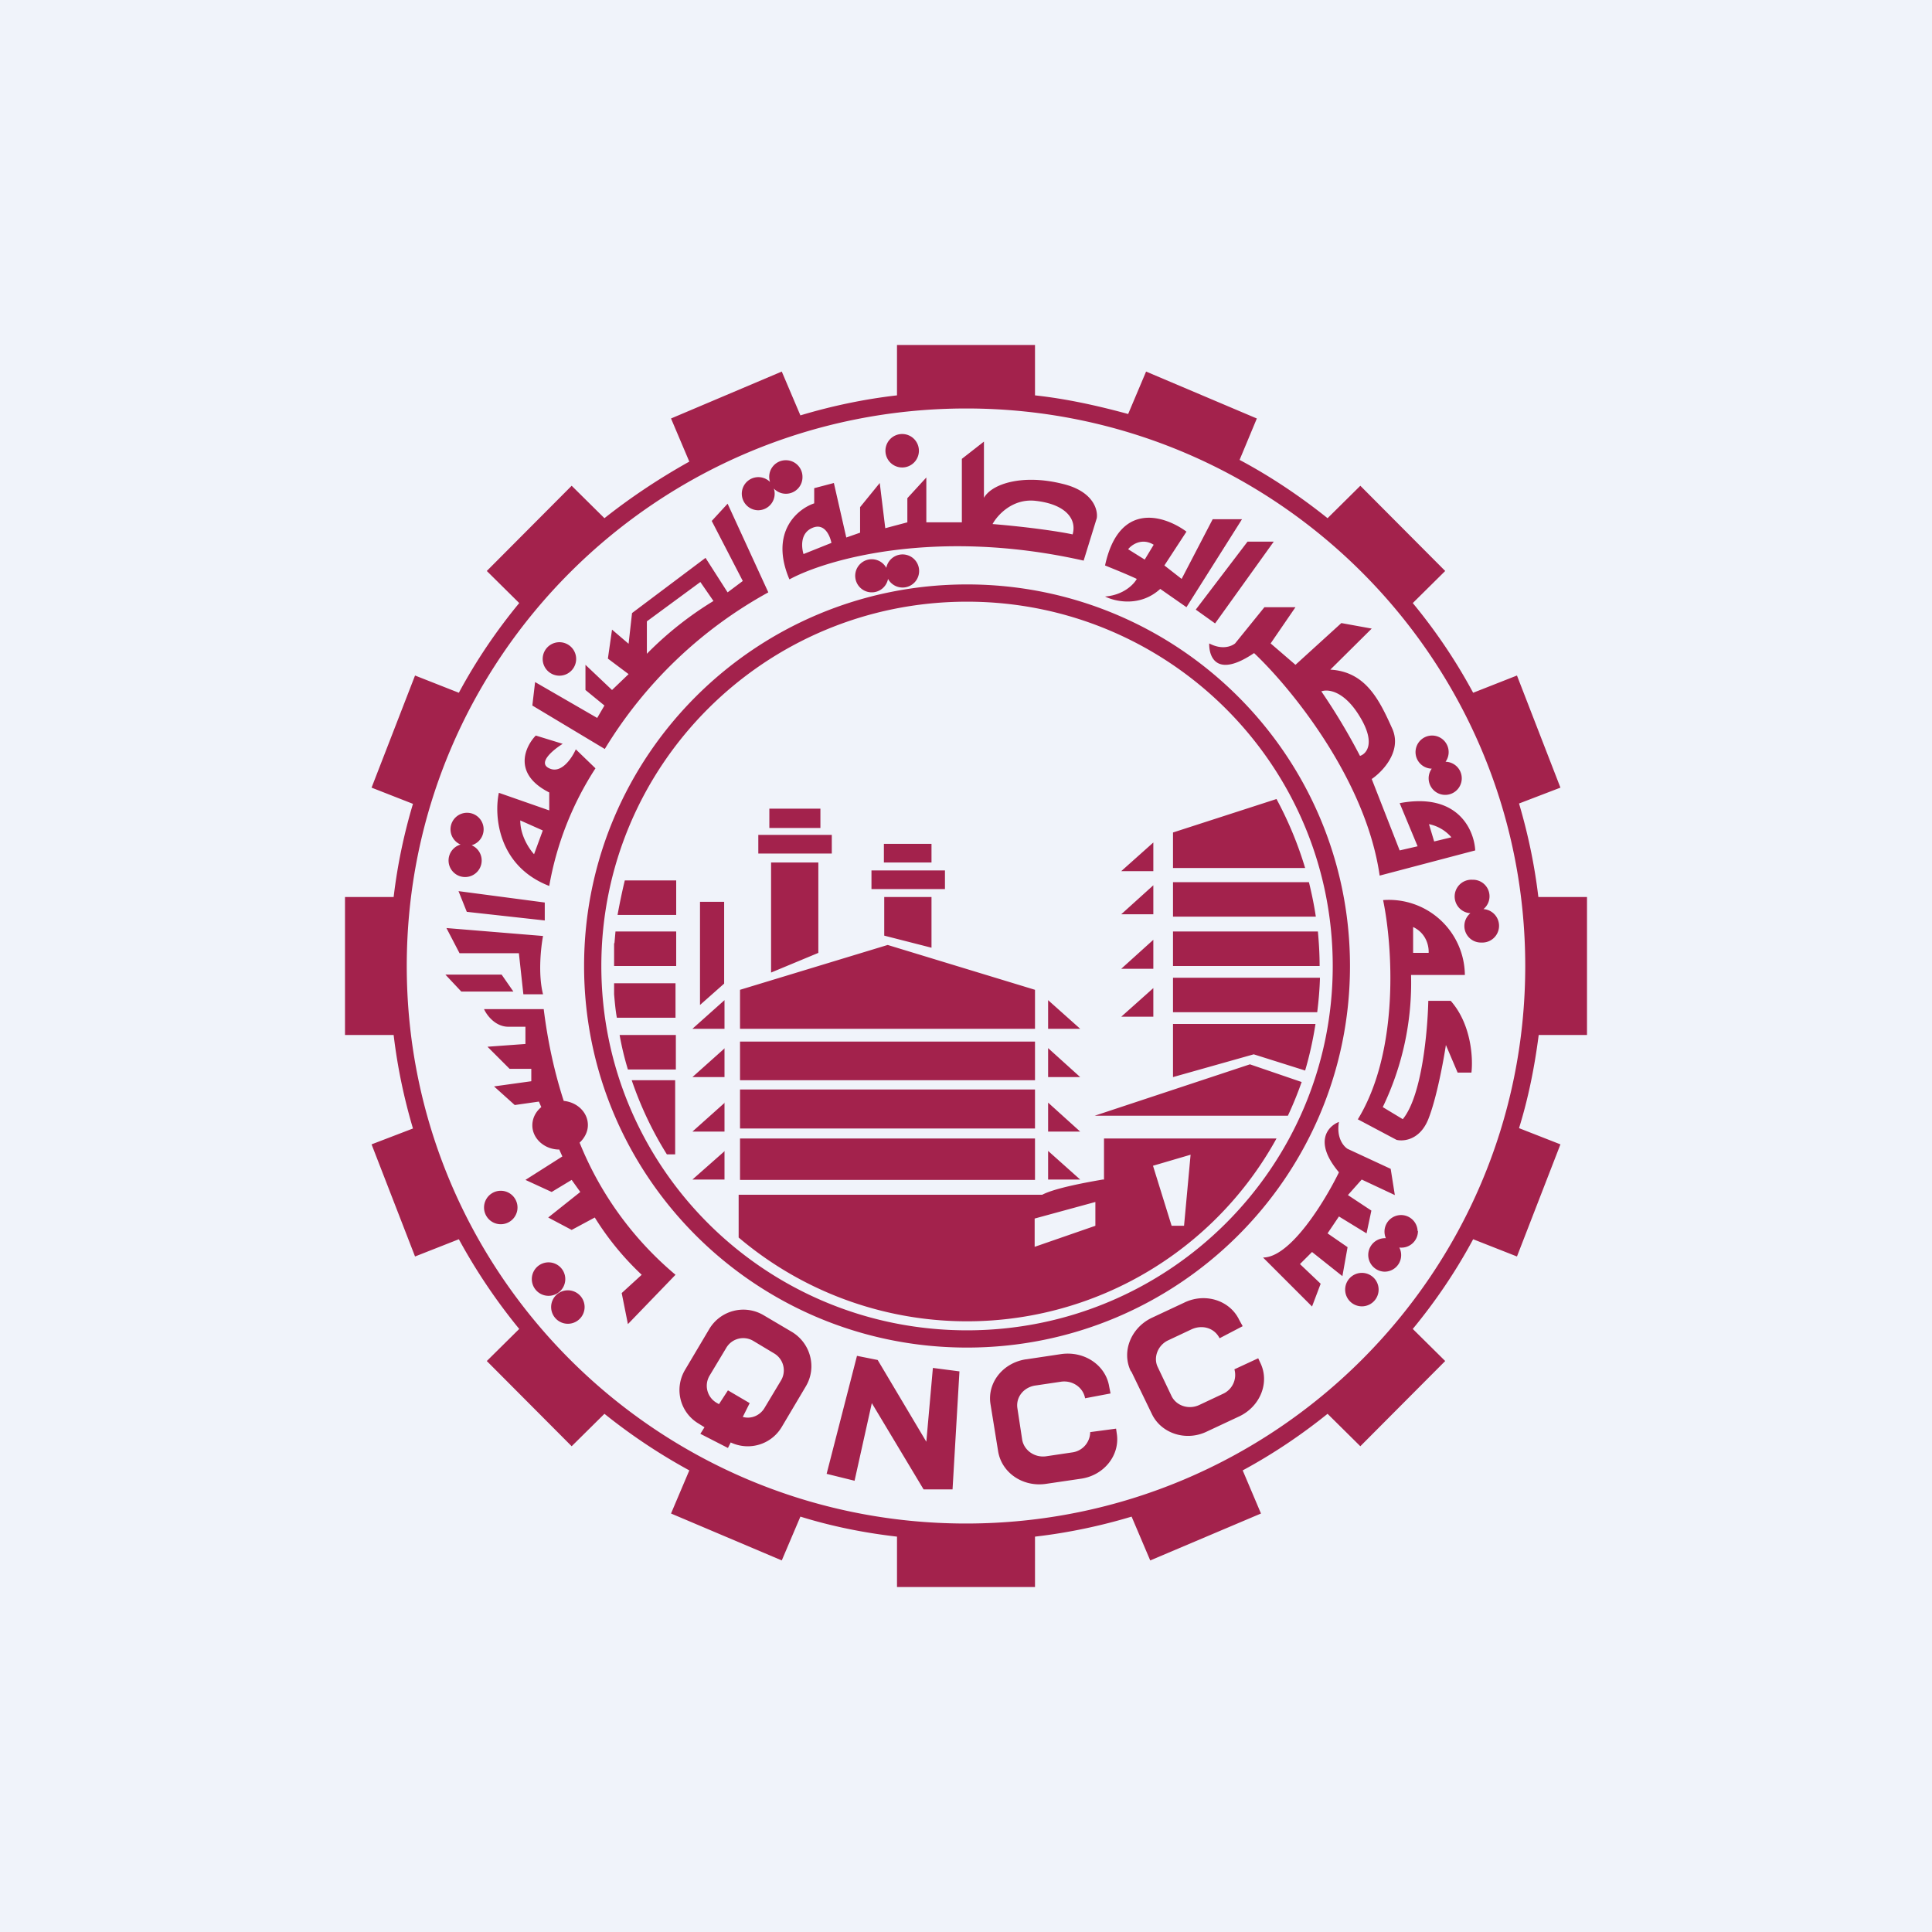
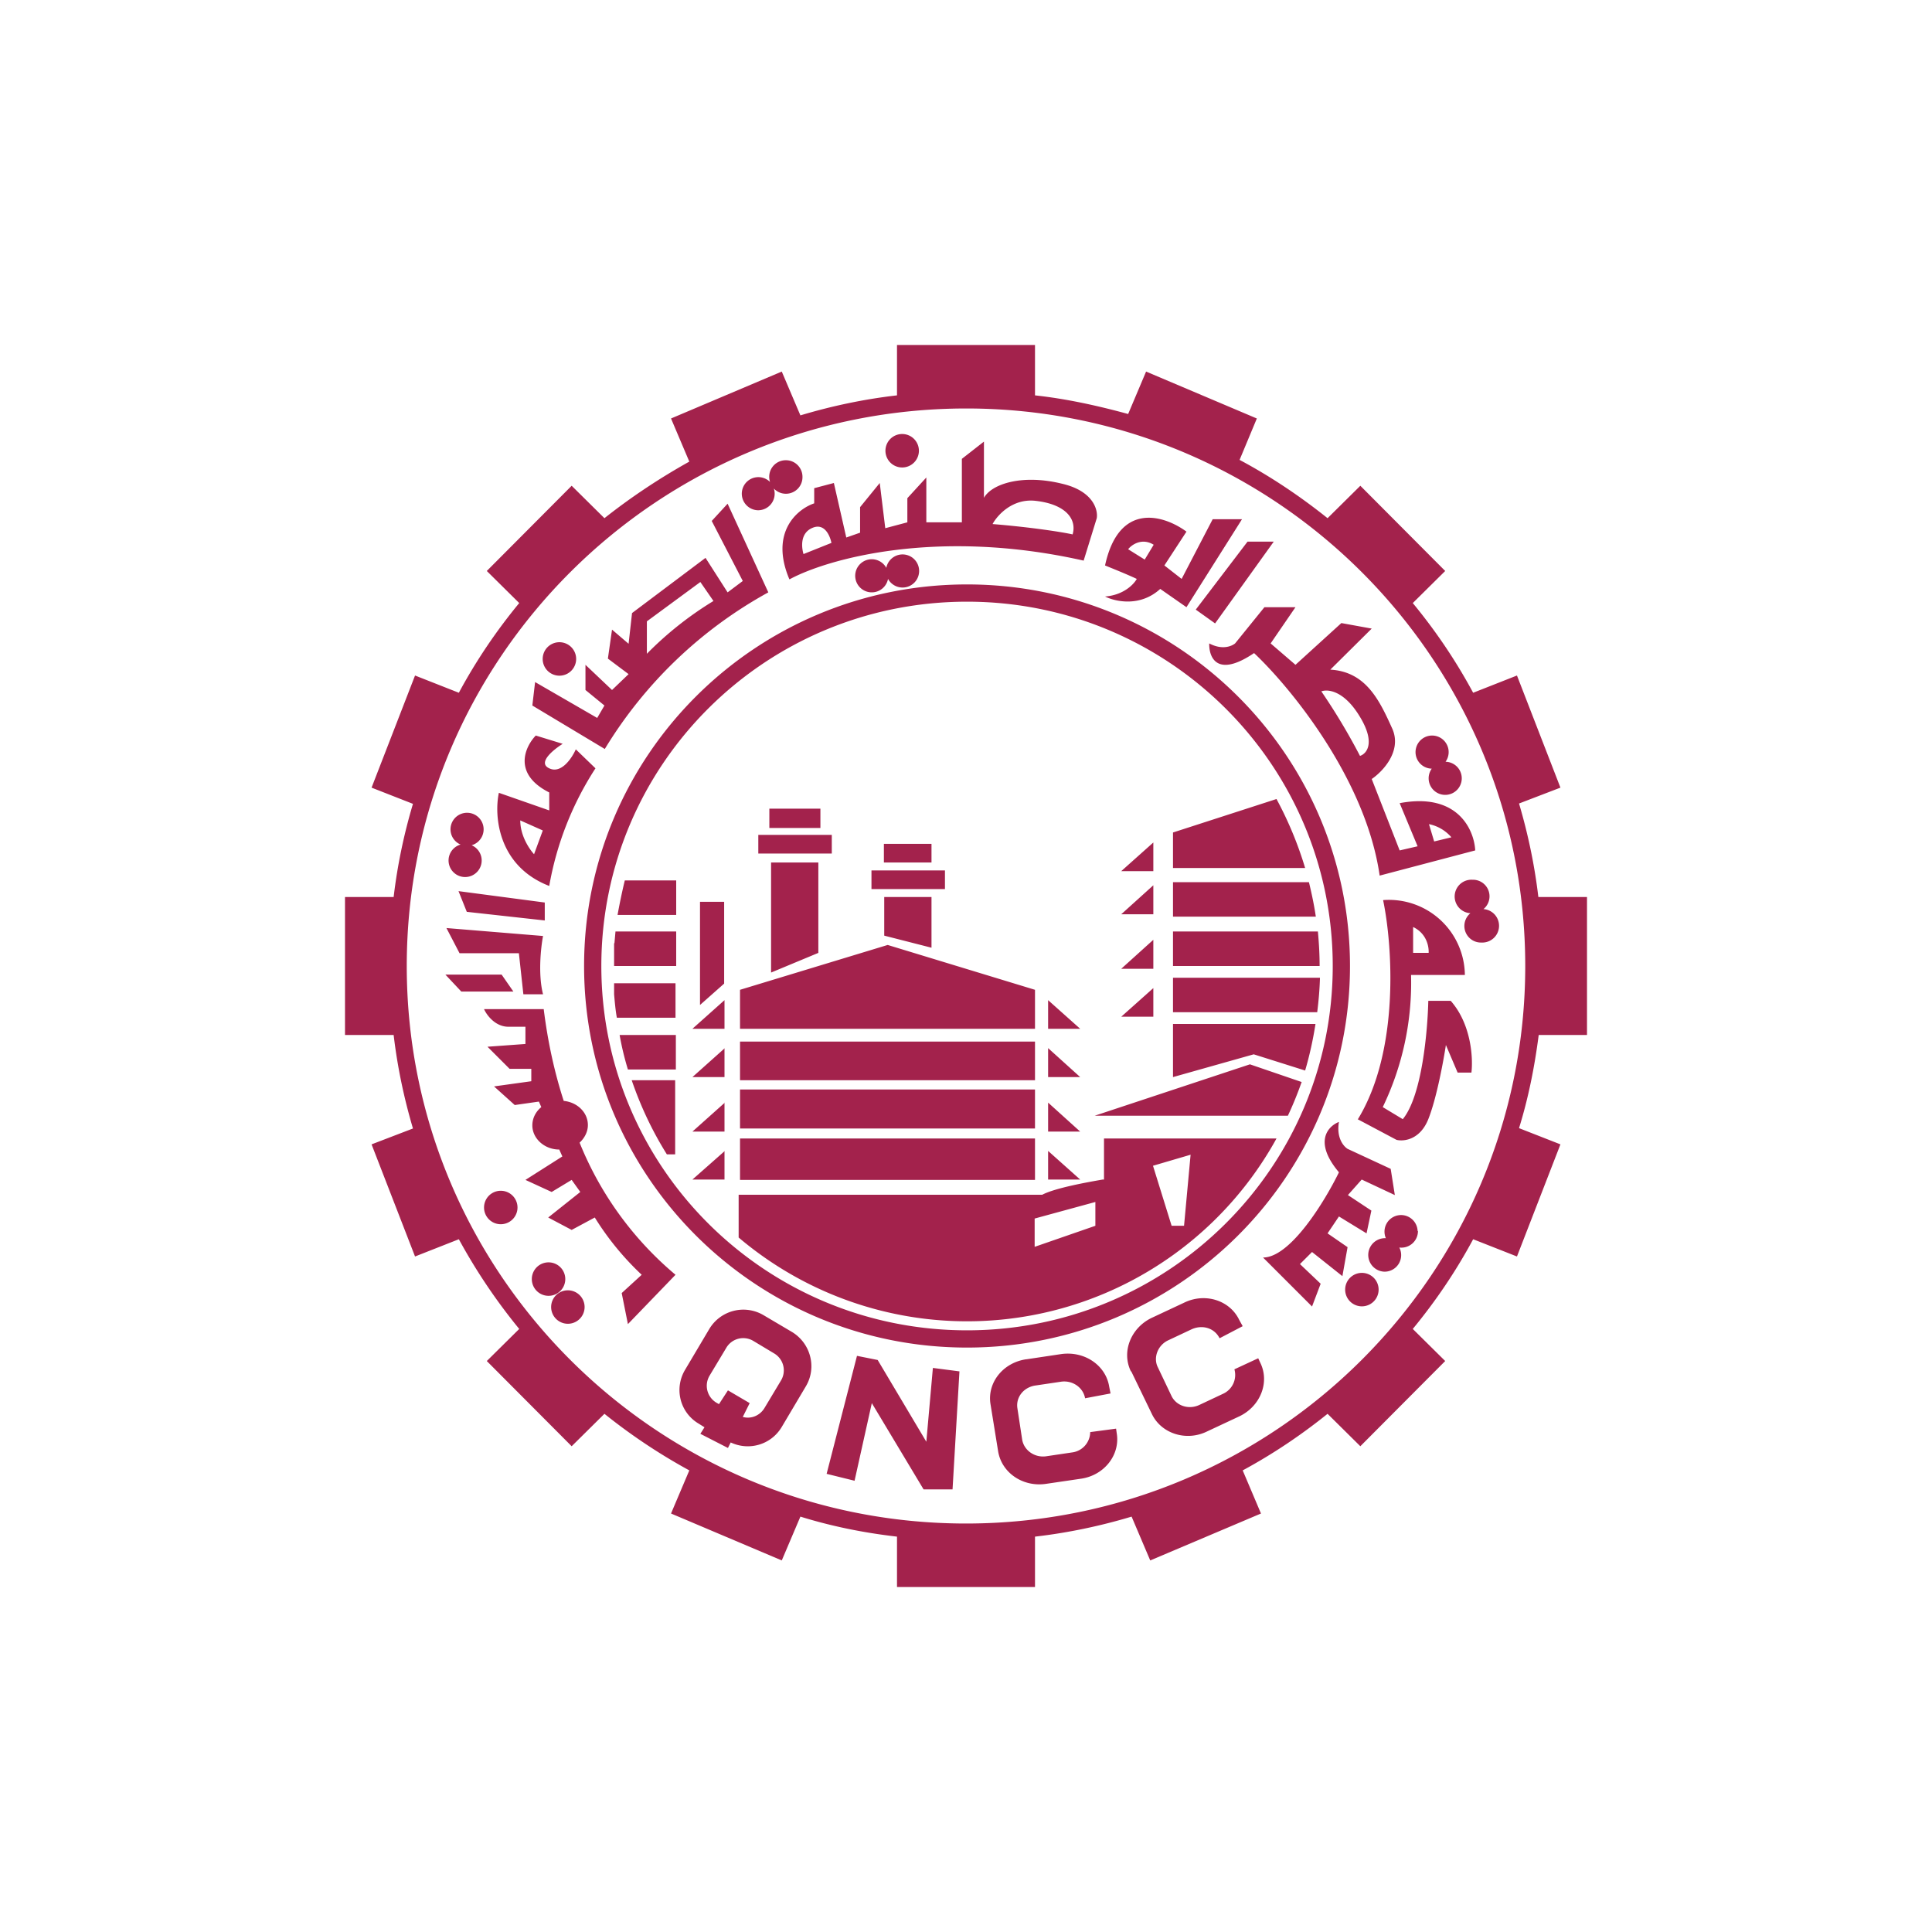
<svg xmlns="http://www.w3.org/2000/svg" width="56" height="56" viewBox="0 0 56 56">
-   <path fill="#F0F3FA" d="M0 0h56v56H0z" />
  <path fill-rule="evenodd" d="M26 10h4v1.46c.92.1 1.82.3 2.7.54l.52-1.23 3.21 1.36-.5 1.2c.9.48 1.75 1.05 2.55 1.69l.95-.94 2.46 2.47-.94.93c.66.8 1.25 1.67 1.75 2.6l1.27-.5 1.26 3.25-1.2.46c.26.88.45 1.78.56 2.71H46v4h-1.4c-.12.93-.3 1.83-.57 2.7l1.2.47-1.26 3.25-1.27-.5c-.5.93-1.09 1.8-1.75 2.6l.94.93-2.46 2.47-.95-.94c-.77.62-1.59 1.17-2.46 1.64l.53 1.25-3.21 1.36-.54-1.27c-.9.27-1.84.47-2.8.58V46h-4v-1.46c-.96-.11-1.9-.3-2.8-.58l-.54 1.27-3.21-1.36.53-1.25a16.74 16.74 0 0 1-2.46-1.64l-.95.94-2.46-2.47.94-.93a16.7 16.7 0 0 1-1.75-2.6l-1.27.5-1.26-3.25 1.2-.46c-.26-.88-.45-1.78-.56-2.71H10v-4h1.41c.11-.93.3-1.83.56-2.7l-1.2-.47 1.26-3.25 1.27.5c.5-.93 1.09-1.8 1.75-2.6l-.94-.93 2.46-2.47.95.94c.77-.61 1.6-1.16 2.46-1.64l-.53-1.25 3.21-1.36.54 1.27c.9-.27 1.84-.47 2.8-.58V10Zm2 34.16c8.95 0 16.21-7.24 16.21-16.16s-7.26-16.16-16.2-16.16c-8.96 0-16.22 7.24-16.22 16.16S19.05 44.16 28 44.16Zm.03-5.6c5.85 0 10.6-4.73 10.6-10.56s-4.75-10.56-10.6-10.56c-5.86 0-10.6 4.73-10.6 10.56s4.74 10.56 10.6 10.56Zm0 .5c6.12 0 11.1-4.95 11.1-11.06s-4.98-11.06-11.1-11.06c-6.13 0-11.1 4.95-11.1 11.06s4.97 11.06 11.1 11.06ZM38.2 27c.03.33.05.66.05 1H34v-1h4.2Zm-.26-1.43c.08.33.15.66.2 1H34v-1h3.95ZM37 23.16c.34.63.62 1.3.83 2H34v-1.03l3-.97Zm-19.1 3.36c.06-.33.13-.67.21-1h1.49v1h-1.7Zm-.09.82.03-.34h1.76v1H17.8v-.66Zm20.37 2c.04-.32.07-.65.08-1H34v1h4.18Zm-.04.34H34v1.54l2.34-.66 1.49.47c.13-.44.23-.9.3-1.35Zm-.42 1.68-1.49-.51-4.5 1.49h5.6c.15-.32.28-.64.4-.98ZM37 33h-5v1.19h-.04c-.4.07-1.37.24-1.75.44h-8.8v1.24A10.24 10.24 0 0 0 37 33Zm-17.67.46h.24v-2.15h-1.26c.26.76.6 1.48 1.02 2.15ZM18.2 31h1.39v-1h-1.63c.06.34.14.67.24 1Zm-.32-1.5h1.7v-1h-1.78v.32c.02.23.04.46.08.68Zm15.55-5.08-.93.83h.93v-.83Zm-.93 3.66.93-.84v.84h-.93Zm.93-2.42-.93.84h.93v-.84Zm-.93 3.81.93-.83v.83h-.93Zm-.75 5.37-1.76.48v.82l1.76-.61v-.7Zm1.67-1.05 1.09-.32-.19 2.06h-.36l-.54-1.74Zm-9.64-10.35h-1.48V24h1.48v-.56Zm1.83 1.02H27V25h-1.38v-.54Zm-1.5-.26h-2.13v.54h2.13v-.54Zm1.15 1.03h2.13v.54h-2.13v-.54Zm-4.27.91h-.7v2.99l.7-.62v-2.37ZM22.35 25h1.37v2.62l-1.37.57V25ZM27 26h-1.37v1.12l1.37.35V26Zm3 4.19h-8.55v1.12H30v-1.12Zm-8.55-1.5 4.28-1.3 4.27 1.3v1.13h-8.55V28.7ZM30 31.58h-8.55v1.13H30v-1.13ZM21.45 33H30v1.2h-8.55V33ZM21 28.99l-.93.83H21V29Zm10.31.83-.93-.83v.83h.93Zm-10.3 2.14-.94.84H21v-.84Zm10.3.84-.93-.84v.84h.93Zm-10.3-2.42-.94.84H21v-.84Zm10.3.84-.93-.84v.84h.93Zm-10.3 2.14-.94.83H21v-.83Zm10.3.83-.93-.83v.83h.93Zm-5.16-20.64a.48.48 0 1 0 0-.97.48.48 0 0 0 0 .97Zm-2.89.27a.48.48 0 0 1-.83.34.48.48 0 0 1-.46.63.48.48 0 1 1 .35-.82.48.48 0 0 1 .46-.63c.27 0 .48.22.48.48ZM16.7 19.1a.48.48 0 1 1-.97 0 .48.48 0 0 1 .97 0Zm-3.03 5.4a.48.48 0 1 0-.32-.02.48.48 0 1 0 .32.02ZM15 35a.48.48 0 1 1-.97 0 .48.48 0 0 1 .97 0Zm17.78 4.75c-.28-.57 0-1.26.6-1.55l.94-.44c.61-.3 1.33-.07 1.6.5l.1.18-.67.35c-.15-.3-.5-.4-.81-.26l-.68.32c-.3.14-.44.5-.3.78l.4.84c.14.28.5.4.81.25l.68-.32a.6.6 0 0 0 .33-.71l.69-.32.06.13c.28.57 0 1.26-.6 1.55l-.94.44c-.61.3-1.33.06-1.6-.5l-.6-1.24Zm-10.65-1.63a1.15 1.15 0 0 0-1.57.4l-.7 1.18c-.33.55-.15 1.25.4 1.57l.16.1-.12.19.8.41.08-.16c.53.25 1.17.07 1.48-.45l.7-1.18c.32-.54.14-1.24-.4-1.57l-.83-.49Zm-.4 2.55-.2.4c.24.07.5-.04.63-.26l.48-.8a.57.57 0 0 0-.2-.78l-.6-.36a.57.57 0 0 0-.79.2l-.48.8a.57.57 0 0 0 .2.79l.07.04.26-.4.63.37Zm8.01-1.27c-.67.1-1.13.68-1.03 1.3l.22 1.36c.1.63.72 1.05 1.39.95l1.02-.15c.67-.1 1.13-.69 1.03-1.31l-.02-.14-.75.1a.6.6 0 0 1-.53.59l-.74.11c-.33.05-.64-.16-.7-.47l-.14-.92c-.05-.32.18-.61.52-.66l.74-.11c.33-.05.64.16.7.47v.01l.74-.14-.04-.2c-.1-.62-.72-1.04-1.4-.94l-1 .15Zm-4.9-.1-.88 3.42.81.2.5-2.25 1.5 2.5h.84l.2-3.42-.77-.1-.19 2.14-1.41-2.37-.6-.12Zm-8.94-1.74a.48.48 0 1 0 0-.97.48.48 0 0 0 0 .97Zm9.84-20.78a.48.48 0 1 1-.05-.32.48.48 0 1 1 .05.32Zm15.76 5.5a.48.48 0 1 1 .4-.2.48.48 0 1 1-.4.2Zm1.5 4.07a.48.48 0 0 0-.32-.85.48.48 0 0 0-.06.97.48.48 0 0 0 .32.85.48.48 0 0 0 .05-.97Zm-1.9 9.33a.48.48 0 0 1-.54.48.48.48 0 0 1-.44.7.48.48 0 1 1 .05-.97.48.48 0 1 1 .92-.21Zm-1.14 1.7a.48.48 0 1 1-.97 0 .48.48 0 0 1 .97 0Zm-23.5.99a.48.48 0 1 0 0-.97.48.48 0 0 0 0 .97Zm-.67-12.21-2.5-.33.24.6 2.26.25v-.52Zm-2.88 2.09h1.63l.34.49h-1.51l-.46-.49Zm6.67 8.7-1.38 1.43-.18-.9.58-.53a8.2 8.2 0 0 1-1.36-1.66l-.67.36-.68-.36.93-.74-.25-.35-.58.35-.76-.35 1.07-.68-.09-.2c-.43 0-.78-.32-.78-.7 0-.21.1-.4.26-.53l-.07-.16-.7.1-.6-.54 1.08-.15v-.36h-.63l-.64-.64 1.1-.08v-.5h-.46c-.4.02-.66-.33-.74-.51h1.73c.12.97.32 1.86.58 2.66.4.04.7.34.7.7 0 .2-.1.38-.24.51a9.76 9.76 0 0 0 2.78 3.83Zm-3.84-9.82c-.06.32-.15 1.1 0 1.69h-.57l-.13-1.19h-1.72l-.38-.73 2.8.23Zm1.52-4.86a9.16 9.16 0 0 0-1.34 3.41c-1.5-.58-1.6-2.05-1.46-2.7l1.46.51v-.52c-1.07-.54-.7-1.33-.39-1.65l.78.24c-.27.17-.74.55-.39.71.35.17.66-.3.77-.55l.57.55Zm-1.53 1.8-.65-.29c0 .45.27.84.4.98l.25-.68Zm-.3-3.62 2.1 1.26a12.7 12.7 0 0 1 4.74-4.54l-1.18-2.57-.46.5.9 1.74-.44.33-.64-1-2.13 1.6-.1.89-.48-.41-.12.84.6.45-.48.46-.77-.73V20l.55.45-.21.36-1.8-1.04-.08.68Zm3.32-1.5a10 10 0 0 1 1.93-1.53l-.38-.55-1.55 1.14v.95Zm4.14-2.16c1.07-.58 4.26-1.5 8.52-.54l.38-1.23c.04-.24-.1-.79-1.01-1-1.14-.28-2.03 0-2.26.41V12.8l-.64.5v1.84h-1.03v-1.3l-.55.6v.7l-.64.17L25.5 14l-.57.7v.74l-.4.14-.36-1.58-.57.15v.44c-.48.16-1.3.83-.72 2.2Zm8.2-1.3c-.31-.07-1.22-.21-2.32-.3.14-.26.59-.76 1.27-.67.84.1 1.18.52 1.05.97Zm-7 .25-.8.32c-.06-.2-.1-.61.26-.76.35-.15.51.23.55.44Zm7.94.65c.17.07.6.24.92.39-.08.15-.38.47-.92.51.3.15 1.02.31 1.6-.22l.76.53 1.61-2.55h-.85l-.9 1.73-.5-.39.64-.98c-.62-.46-1.95-.91-2.36.98Zm1.41-.6-.26.43-.48-.3c.1-.13.4-.34.74-.13Zm3.48-.09-1.7 2.37-.56-.4 1.5-1.97h.76Zm-1.12 2.95.85-1.05h.9l-.72 1.05.72.62 1.33-1.21.88.16-1.2 1.19c1.04.06 1.43.9 1.8 1.72.28.65-.29 1.24-.6 1.45l.81 2.07.52-.12-.52-1.25c1.69-.32 2.16.78 2.19 1.37l-2.77.73c-.4-2.8-2.59-5.46-3.64-6.45-1.08.73-1.31.12-1.3-.28.38.2.65.08.75 0Zm3.62 3.26a18.2 18.2 0 0 0-1.12-1.87c.18-.07.66-.03 1.12.74.46.76.19 1.07 0 1.13Zm2 1.98.15.5.5-.12a1.17 1.17 0 0 0-.64-.38Zm-2.06 8.55c1.22-2 1-5.06.73-6.35a2.2 2.2 0 0 1 2.37 2.17H40.9a8.3 8.3 0 0 1-.82 3.83l.58.35c.56-.68.72-2.57.74-3.43h.65c.6.68.65 1.67.6 2.08h-.4l-.34-.8c-.07.46-.27 1.55-.51 2.15-.24.6-.71.65-.92.6l-1.13-.6Zm1.6-4.82v-.75c.4.19.46.58.45.75h-.44Zm-2.93 10.25-1.42-1.42c.8 0 1.8-1.65 2.2-2.47-.75-.89-.31-1.34 0-1.46-.08.47.14.71.25.78l1.25.58.12.76-.96-.45-.4.45.68.45-.14.66-.8-.49-.33.49.58.4-.15.84-.88-.7-.35.35.6.57-.25.66Z" fill="#A3224C" />
</svg>